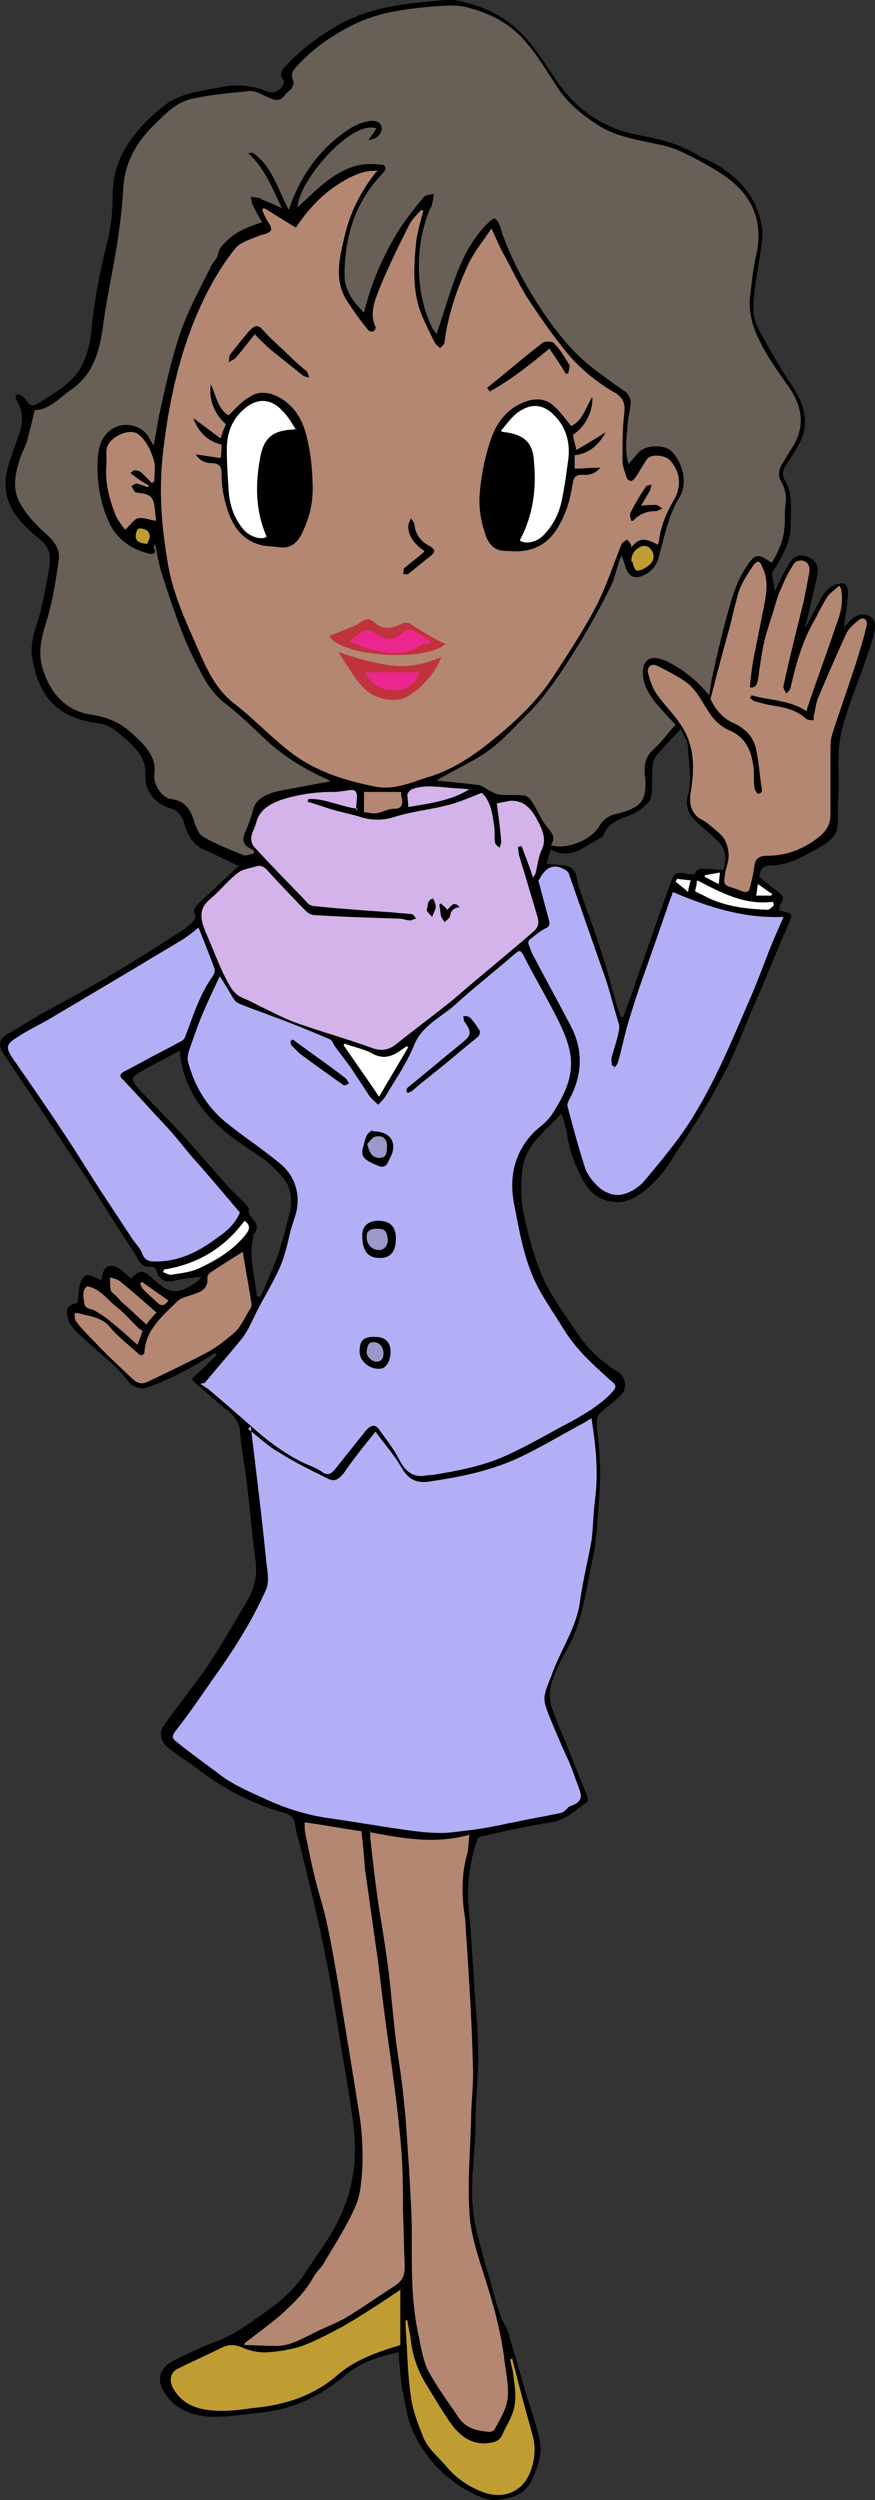
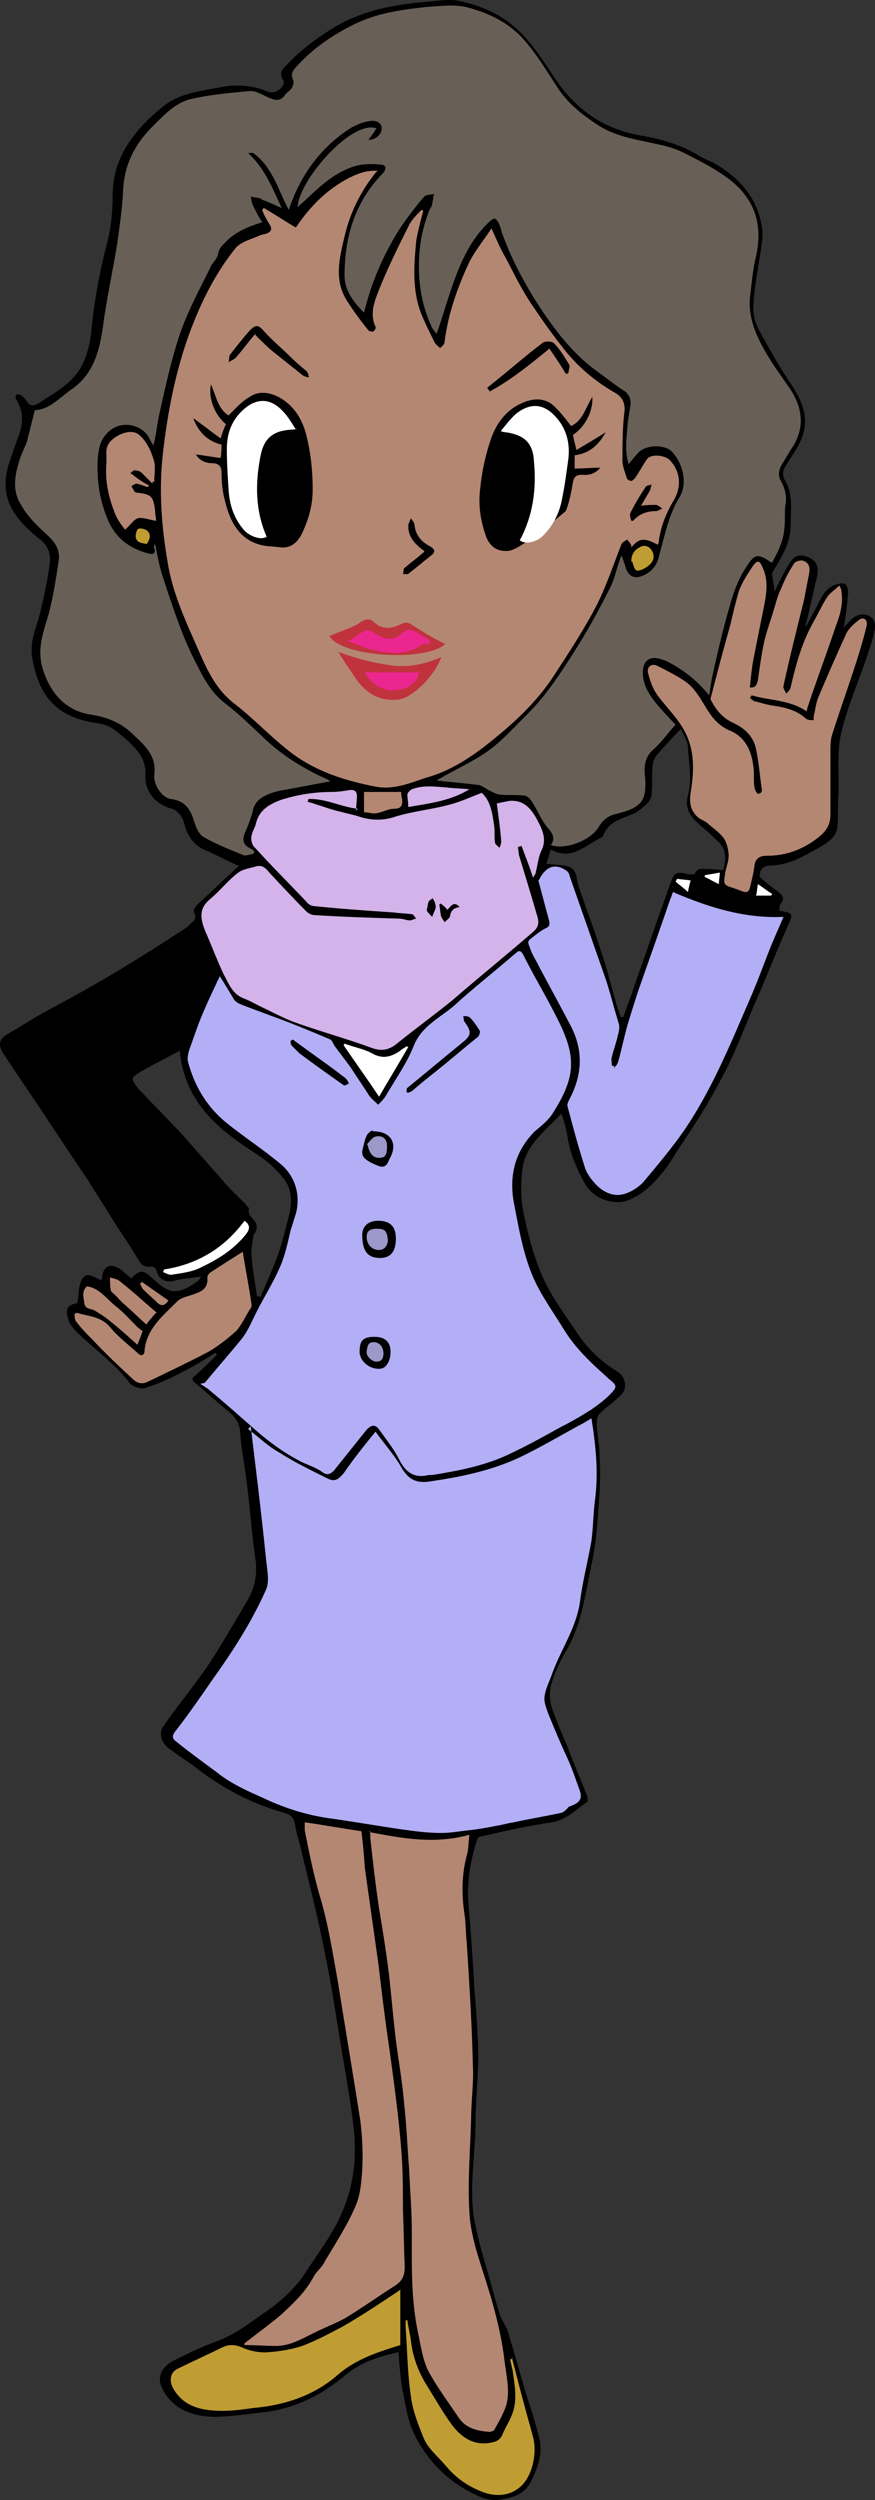
<svg xmlns="http://www.w3.org/2000/svg" xmlns:ns1="http://www.inkscape.org/namespaces/inkscape" xmlns:ns2="http://sodipodi.sourceforge.net/DTD/sodipodi-0.dtd" version="1.1" x="0" y="0" width="427.107" height="1219.02" viewBox="0, 0, 427.107, 1219.02" id="svg20652" ns1:version="0.91 r13725" ns2:docname="africanbusinesswoman.svg">
  <rect x="0" y="0" width="427.107" height="1219.02" fill="#333333" stroke="none" />
  <defs id="defs20699" />
  <ns2:namedview pagecolor="#ffffff" bordercolor="#666666" borderopacity="1" objecttolerance="10" gridtolerance="10" guidetolerance="10" ns1:pageopacity="0" ns1:pageshadow="2" ns1:window-width="1916" ns1:window-height="1035" id="namedview20697" showgrid="false" ns1:zoom="0.575" ns1:cx="95.87751" ns1:cy="715.7554" ns1:window-x="4" ns1:window-y="1" ns1:window-maximized="1" ns1:current-layer="g21273" />
  <g id="Fill" />
  <g id="g21273">
    <g id="g21317">
      <g id="Black_Base">
        <path d="M218.895,0.004 C215.647,0.048 212.337,0.513 209.219,0.797 C193.235,2.093 178.111,4.694 163.855,12.902 C155.215,18.086 147.014,24.133 140.102,31.477 C137.942,33.637 135.775,35.79 138.367,39.246 C138.799,39.678 138.367,40.548 138.367,40.98 C137.071,44.004 133.62,46.165 130.164,44.437 C122.388,41.413 115.04,40.975 106.832,42.703 C97.76,44.431 88.686,45.302 80.91,50.918 C75.294,55.238 70.113,59.986 65.793,65.602 C58.881,74.242 54.988,83.75 54.988,95.414 C54.988,103.622 54.125,111.826 51.965,119.602 C48.509,133.426 45.913,147.251 44.617,161.074 C44.185,166.258 42.898,171.873 40.738,176.625 C36.418,186.561 26.913,191.318 18.273,196.934 C16.113,198.23 14.378,197.793 13.082,195.633 C12.218,194.337 11.355,193.473 10.059,192.609 C9.627,192.177 8.334,192.177 7.902,192.609 C7.47,193.041 7.47,194.334 7.902,194.766 C11.79,200.814 11.362,206.86 8.77,213.34 C7.474,216.796 6.175,220.69 4.879,224.578 C1.423,234.082 1.854,243.159 7.902,251.367 C10.926,255.687 15.242,259.571 19.562,263.027 C23.45,266.051 24.752,269.94 24.32,274.254 C23.456,282.03 21.724,289.376 19.996,297.152 C18.268,304.928 14.388,312.265 15.684,320.473 C18.708,338.617 26.912,349.417 46.352,352.441 C50.672,352.873 54.122,354.176 57.578,357.199 C59.738,358.927 61.897,360.651 63.625,362.379 C67.945,366.699 71.405,371.018 70.973,377.93 C70.541,385.706 75.726,392.188 83.934,394.348 C85.662,394.78 87.394,396.509 88.258,397.805 C89.554,399.533 89.994,401.69 90.426,403.418 C92.154,408.17 94.744,412.063 99.496,414.223 C104.68,416.383 109.434,418.968 115.914,421.992 L116.77,421.992 C109.858,428.472 103.375,434.518 96.895,440.566 C95.167,442.294 93.876,443.598 95.172,445.758 C95.604,446.622 95.17,448.349 94.738,448.781 C93.01,450.509 91.279,452.231 89.113,453.527 C77.881,460.871 66.219,468.225 54.555,475.137 C43.755,481.617 32.529,487.663 21.297,493.711 C15.249,497.167 9.193,501.048 3.145,504.504 C-0.311,506.664 -0.74,509.263 0.988,512.719 L11.359,528.27 C21.727,543.39 31.659,558.935 42.027,574.055 L57.578,598.688 C61.034,603.872 64.492,609.054 67.516,614.238 C68.812,616.398 70.115,617.695 72.707,617.695 C74.867,617.263 76.154,618.125 76.586,620.285 C77.882,623.741 80.481,625.462 84.801,624.598 C88.689,623.302 93.011,623.305 98.195,622.441 C97.331,623.737 96.903,624.599 96.039,625.031 C86.529,631.511 83.071,631.086 74.863,623.742 L74.43,623.309 C69.678,618.989 68.379,618.989 64.059,623.309 C62.331,622.013 60.607,620.28 58.879,618.984 C54.127,615.528 50.241,617.259 49.809,622.875 C49.809,623.307 49.807,623.744 49.375,624.176 C45.919,622.88 42.031,619.424 39.871,624.176 C38.143,627.2 38.579,631.514 37.715,635.402 C32.963,636.266 31.663,638.001 33.391,643.617 C33.823,645.345 35.116,646.634 35.98,647.93 C44.62,657.002 55.427,663.911 63.203,674.273 C64.499,676.001 68.811,677.307 70.539,676.875 C77.451,674.715 83.94,671.683 90.426,668.227 C95.61,665.641 100.357,662.614 105.109,659.59 C105.541,660.022 105.545,660.457 105.977,660.457 C102.521,663.913 99.061,667.371 95.605,670.395 C94.309,671.69 93.01,672.112 94.738,673.84 C99.922,678.16 104.671,682.481 109.855,686.801 C113.743,689.825 116.771,692.855 117.203,698.039 C117.635,705.815 119.363,713.595 120.227,721.371 C121.955,733.899 122.823,746.859 124.551,759.387 C125.847,767.163 124.548,774.071 120.66,780.551 C114.18,791.351 108.131,802.152 101.219,812.52 C94.307,822.456 86.521,831.962 79.609,841.898 C78.313,843.626 78.323,846.651 79.187,848.379 C80.051,850.539 81.774,852.263 83.934,853.559 C87.822,856.583 92.151,859.171 96.039,862.195 C108.999,872.131 122.815,879.473 138.367,883.793 C141.391,884.657 143.56,885.962 143.992,889.418 C144.424,892.874 145.718,896.755 146.582,900.211 C150.902,918.355 155.653,936.502 159.109,955.078 C162.565,971.494 164.722,988.339 167.746,1005.188 C169.474,1015.555 171.208,1025.921 172.504,1036.289 C173.368,1042.769 173.369,1049.25 172.938,1055.73 C172.073,1062.636 170.772,1069.546 168.18,1075.594 C163.86,1087.69 156.084,1097.196 149.172,1107.996 C144.42,1115.34 137.942,1121.386 130.598,1126.57 C122.39,1132.186 115.047,1138.243 105.543,1141.699 C98.199,1144.291 91.285,1147.747 84.367,1151.203 C79.615,1153.795 76.163,1158.538 79.187,1164.586 C84.371,1174.954 93.873,1177.982 103.809,1178.414 C112.017,1178.414 119.8,1177.122 128.008,1176.258 C143.56,1174.53 156.951,1168.052 169.047,1157.684 C176.391,1151.636 185.031,1149.039 194.535,1146.879 C194.967,1152.927 195.394,1158.548 196.258,1164.164 C197.986,1172.372 198.85,1180.574 202.738,1187.918 C209.65,1201.31 220.447,1211.682 235.141,1217.73 C237.301,1218.594 239.895,1219.02 242.055,1219.02 C249.399,1218.156 256.317,1216.868 259.773,1208.66 C262.797,1202.18 264.958,1196.129 263.23,1188.785 C261.502,1181.873 259.344,1174.957 257.184,1168.477 L248.102,1137.375 C247.238,1134.351 245.087,1131.764 244.223,1129.172 C242.063,1122.692 240.326,1116.21 238.598,1109.73 C236.006,1101.09 233.423,1092.015 231.695,1083.375 C228.671,1066.959 232.117,1050.549 232.117,1034.566 C232.117,1024.197 233.418,1013.399 233.418,1003.031 C233.418,992.663 232.559,982.296 231.695,971.496 C230.831,957.24 229.968,942.979 228.672,928.723 C227.808,917.923 229.528,907.122 232.984,896.754 C232.984,896.322 233.855,895.465 234.719,895.465 C245.951,892.873 257.613,890.279 269.277,888.551 C276.621,887.255 280.935,882.501 286.551,878.613 C286.983,878.181 286.983,876.454 286.551,875.59 C283.527,867.814 280.071,860.032 277.047,851.824 C274.455,845.776 271.871,839.732 269.711,833.684 C268.415,830.228 267.98,825.911 268.844,822.023 C270.572,815.975 273.167,810.356 276.191,805.172 C283.967,792.212 285.695,777.088 288.719,762.832 C291.311,751.6 291.734,739.939 292.598,728.707 C293.03,722.227 293.03,715.746 292.598,709.266 C292.598,704.082 291.309,698.899 291.309,693.715 C291.309,691.987 291.735,689.833 293.031,688.969 C296.055,685.945 299.945,683.344 302.969,680.32 C306.425,677.296 305.566,671.252 301.246,668.66 C293.47,663.914 286.989,657.862 281.805,650.086 C275.757,641.014 269.273,632.379 264.953,622.875 C260.633,612.939 257.609,601.706 255.449,590.906 C254.153,583.994 254.152,576.656 255.016,570.176 C256.312,558.08 266.679,551.161 274.023,542.953 C275.319,546.841 276.615,550.737 277.047,554.625 C278.343,562.401 281.374,569.744 285.262,576.656 C289.15,583.568 295.622,586.16 302.102,586.16 C306.854,586.16 312.909,582.269 316.797,578.812 C321.981,574.061 326.302,568.443 329.758,562.395 C337.534,550.731 345.309,539.063 351.789,526.535 C358.275,514.871 363.022,501.916 368.207,489.82 C373.823,477.292 378.575,464.766 384.191,452.238 C387.215,445.326 387.645,445.319 380.301,444.023 C380.733,442.727 380.304,441.43 381.168,440.566 C383.328,437.542 381.605,436.248 379.445,434.52 C376.421,432.36 373.821,430.209 370.797,427.617 C370.797,424.161 372.102,421.992 376.422,421.992 C380.31,421.992 384.625,420.698 388.082,419.402 C392.833,417.242 397.59,414.647 401.91,412.055 C405.366,409.895 408.812,406.871 408.812,402.551 C409.245,397.799 408.814,393.053 409.246,388.301 C409.678,377.933 408.387,367.569 410.547,357.633 C413.571,344.673 419.188,332.144 423.508,319.184 C424.804,315.296 426.101,311.398 426.965,307.078 C427.397,304.486 426.965,301.472 423.941,300.176 C420.917,298.88 417.885,299.74 415.293,302.332 C413.997,303.628 412.7,304.927 411.836,306.223 C412.7,300.607 413.572,294.986 414.004,288.938 C414.004,287.641 413.566,285.489 412.27,284.625 C411.406,284.193 409.253,284.613 407.957,285.047 C404.069,286.343 401.904,289.372 400.176,292.828 C398.016,297.148 395.854,301.037 393.262,305.789 C393.262,304.493 393.263,304.063 393.695,303.199 C395.423,295.855 397.147,288.51 398.875,280.734 C399.739,275.982 398.452,273.392 394.562,271.664 C390.242,269.936 387.651,270.807 385.059,275.121 C382.466,279.441 380.305,283.752 378.145,288.504 C377.713,284.616 376.844,281.162 376.844,279.434 C378.14,277.274 378.581,276.417 379.445,275.121 C382.901,269.079 385.926,263.457 385.926,256.113 C385.926,248.769 387.212,240.996 383.324,234.516 C381.596,231.492 382.03,229.326 383.758,226.734 C386.35,222.414 389.377,218.527 391.105,214.207 C395.425,204.271 391.542,195.204 385.926,186.996 C380.31,178.788 375.549,170.148 370.797,161.508 C368.637,157.62 367.341,152.867 367.773,148.547 C368.205,139.907 369.934,131.267 371.23,123.059 C371.662,119.603 372.53,115.71 372.098,112.254 C370.37,97.134 361.298,86.774 348.332,79.43 C345.74,78.134 343.143,77.267 340.551,75.539 C331.911,70.355 322.409,67.763 312.473,66.035 C295.193,63.011 281.803,53.936 271.867,39.68 C266.251,31.472 261.504,23.27 254.16,15.926 C245.52,7.286 235.584,2.967 223.914,0.375 C222.726,0.159 221.51,0.045 220.281,0.012 C219.821,-0.001 219.358,-0.002 218.895,0.004 z M332.348,355.465 C333.644,358.489 335.805,361.511 335.805,364.535 C336.237,372.311 337.965,380.091 335.805,387.867 C333.645,395.643 338.824,399.965 344.008,404.285 C346.168,406.013 348.328,408.172 350.488,410.332 C354.814,414.22 354.374,418.976 353.078,424.16 C350.486,424.16 347.901,423.727 345.309,423.727 C343.149,423.727 340.558,422.859 339.262,425.883 C339.262,426.315 337.958,426.316 337.094,426.316 C336.23,426.316 335.368,426.315 334.504,425.883 C330.184,425.019 328.886,425.885 327.59,429.773 L321.109,447.914 C316.789,460.442 312.48,472.534 308.16,485.062 C306.864,488.518 305.566,491.979 304.27,495.867 L302.969,495.867 C302.105,492.843 300.811,490.256 300.379,487.664 C298.651,482.048 297.349,476.428 295.621,470.812 C294.325,466.492 292.605,461.738 291.309,457.418 C288.717,449.642 285.686,441.862 283.094,434.086 C282.23,431.926 281.803,429.344 281.371,427.184 C280.507,423.728 278.348,422.424 275.324,421.992 C272.732,421.56 269.711,421.569 266.688,421.137 C267.551,418.977 267.98,416.815 268.844,414.223 C279.212,419.839 285.69,412.064 293.898,408.176 L294.332,407.742 C296.492,401.262 302.111,399.531 307.727,397.371 C311.183,396.075 313.771,393.916 316.363,391.324 C317.227,390.46 318.086,388.296 318.086,387 C318.518,382.68 318.088,378.359 318.52,374.039 C318.52,371.879 319.381,369.287 321.109,367.559 C324.565,363.671 328.028,359.785 332.348,355.465 z M87.822,512.283 C88.254,519.195 89.988,524.812 92.58,530.428 C99.492,545.116 112.02,554.188 125.412,562.828 C130.164,565.852 134.483,569.741 137.939,574.061 C142.259,578.813 142.692,585.292 141.396,591.34 C139.668,598.252 137.939,605.165 135.779,611.645 C133.187,618.557 130.165,625.469 127.141,632.381 C126.709,632.381 126.276,631.947 125.412,631.947 C124.548,625.467 123.252,619.419 122.82,612.939 C122.388,609.483 123.252,606.028 123.684,602.572 C123.684,601.708 124.98,600.844 124.98,599.98 C125.412,599.116 125.412,597.387 124.98,596.523 C123.684,593.931 120.659,592.636 121.523,589.18 C121.523,588.748 120.229,587.884 119.797,587.02 C115.909,583.132 111.589,579.244 108.133,574.924 L88.691,552.893 C82.205,545.981 75.294,539.068 68.814,532.156 L67.518,530.859 C63.63,525.675 63.63,525.677 69.246,522.221 C75.294,518.765 81.342,515.739 87.822,512.283 z" fill="#000000" id="path1220" />
      </g>
      <path d="M376.416,274.252 C368.641,268.642 367.776,271.228 363.456,277.708 C360,283.324 357.84,289.372 356.106,295.852 C352.65,307.516 350.059,319.18 347.466,330.844 C347.034,333.436 346.602,336.028 346.171,339.052 C340.554,332.14 334.074,326.956 326.73,323.068 C325.434,322.204 323.706,321.772 322.41,321.34 C317.227,319.612 313.77,322.204 313.77,327.82 C313.77,333.868 316.794,338.62 320.25,342.94 C323.274,346.396 326.298,349.852 329.754,353.308 C325.866,357.628 322.842,361.948 318.954,365.404 C315.498,368.428 314.634,371.884 314.634,375.772 C314.634,377.932 315.066,379.66 315.066,381.82 C315.066,390.028 312.906,393.052 305.13,395.644 C303.835,396.076 302.106,396.508 300.378,396.94 C296.922,397.804 294.762,399.532 292.602,402.556 C289.146,409.468 276.186,414.652 268.842,412.06 C271.003,409.036 270.138,406.876 267.546,403.852 C264.09,399.964 262.362,394.78 259.339,390.46 C258.474,389.164 257.178,387.868 255.45,387.868 C251.562,387.436 247.674,387.868 244.218,387.436 C242.49,387.436 241.194,386.572 239.466,385.708 C237.306,384.844 235.146,382.684 232.986,382.684 C226.506,381.82 220.02,381.388 213.108,380.524 C220.452,376.204 228.367,372.482 235.279,368.162 C243.487,362.978 249.535,356.066 256.447,349.154 C266.815,339.218 274.99,326.158 282.334,314.494 C287.95,305.422 293.134,295.918 297.886,286.414 C300.478,281.23 300.81,276.844 303.402,270.802 C304.266,273.394 305.13,275.548 305.562,277.276 C307.29,281.596 310.314,282.46 314.634,280.3 C318.954,278.14 321.115,274.684 321.978,269.938 C324.57,260.866 326.298,251.362 331.482,242.722 C335.802,236.242 333.642,225.874 327.594,219.826 C324.138,216.802 315.93,216.802 312.042,220.258 C310.314,221.986 308.586,224.146 306.858,226.306 C304.698,219.394 305.994,212.482 306.426,206.002 C306.858,202.978 307.29,200.386 307.722,197.794 C308.154,195.202 307.29,192.61 305.13,190.882 C300.378,187.858 296.059,184.402 291.306,180.946 C280.507,173.17 272.298,162.802 264.954,152.002 C257.178,140.338 250.266,127.81 245.514,114.85 C244.65,113.122 244.65,111.394 243.786,109.666 C243.354,108.37 242.49,107.074 241.626,106.642 C241.194,106.21 239.466,107.506 238.602,108.37 C228.666,117.874 223.908,129.97 219.588,142.93 C217.428,149.41 215.7,155.458 213.108,162.802 C211.812,161.074 210.948,160.21 210.516,158.914 C206.196,149.41 204.468,139.906 204.468,129.538 C204.468,120.034 206.196,110.962 209.652,102.322 C210.084,101.458 210.948,100.594 210.948,99.298 C211.38,98.002 211.38,96.274 211.812,94.546 C210.084,94.978 207.924,94.978 207.06,95.842 C202.308,101.458 197.988,107.074 194.1,113.122 C186.756,125.218 181.14,138.178 177.684,152.434 C172.5,147.25 168.18,141.634 168.18,134.29 C168.18,115.282 173.364,98.434 186.756,84.61 C188.916,82.45 188.484,80.29 185.892,80.29 C182.004,79.858 178.116,79.858 174.228,80.722 C164.724,83.314 157.812,89.362 150.9,95.842 C149.172,97.57 147.012,99.298 145.284,101.026 C145.716,88.066 171.636,58.258 183.732,62.578 C182.436,64.738 181.14,66.466 179.844,68.194 C183.3,68.194 186.324,65.602 186.324,62.578 C186.324,59.986 183.732,58.258 179.844,59.122 C176.82,59.554 174.228,60.85 171.636,62.146 C156.516,71.65 146.58,85.474 140.964,102.322 C135.78,92.818 133.188,81.586 123.684,74.674 C123.252,74.242 121.956,74.674 121.092,74.674 C128.868,81.586 132.756,91.09 137.508,101.458 C133.62,99.73 131.028,98.434 128.436,97.57 C128.004,97.57 127.572,97.138 127.14,96.706 C125.412,96.274 124.116,96.274 122.388,95.842 C122.82,97.57 122.82,99.298 123.684,100.594 C124.98,103.186 126.276,105.778 128.004,108.37 C121.092,110.53 114.612,113.122 109.86,118.306 C108.132,120.034 106.836,121.33 106.404,123.922 C105.972,126.514 103.38,128.242 102.516,130.834 C97.332,141.202 91.716,151.57 87.822,162.802 C83.502,175.762 80.478,189.586 77.454,203.41 C76.59,207.73 76.158,212.482 74.862,217.234 C74.43,216.37 73.566,215.074 73.134,214.21 C70.11,207.298 60.174,204.706 53.694,209.89 C48.942,213.778 48.078,218.53 47.646,224.578 C47.214,235.378 48.942,245.314 53.262,254.818 C57.15,263.026 64.062,267.778 72.702,269.938 C74.862,270.37 76.158,269.938 75.294,267.346 C74.862,266.914 75.294,266.05 75.726,265.186 C76.59,269.938 77.454,274.252 78.75,279.004 C81.774,288.508 84.798,297.58 88.254,306.652 C90.846,313.564 93.876,320.044 97.332,326.524 C100.356,332.572 104.244,338.62 109.86,342.94 C117.204,348.556 123.684,355.036 130.596,361.516 C139.236,369.292 149.172,375.34 159.972,380.092 C160.404,380.524 160.836,380.524 161.268,380.956 L140.532,384.844 C137.94,385.276 135.348,385.708 132.756,386.572 C128.004,388.3 124.116,390.46 123.252,396.076 C122.388,399.1 121.092,402.556 119.796,405.58 C118.068,409.036 118.5,411.628 121.524,413.356 C122.388,413.788 123.252,414.22 124.116,415.084 C124.116,415.516 123.684,415.948 123.684,416.38 C121.956,416.38 119.796,417.676 118.5,416.812 C112.02,414.22 105.54,411.628 99.492,408.172 C96.9,406.876 95.604,402.988 94.74,400.396 C93.012,394.78 90.42,390.46 83.502,389.596 C79.182,389.164 74.862,382.684 75.294,377.932 C76.59,368.86 70.974,363.676 65.358,358.492 C59.742,352.876 53.262,349.852 45.054,348.556 C32.526,346.828 24.75,338.62 20.862,326.092 C17.838,316.156 21.294,307.948 23.886,298.876 C26.046,290.668 27.342,282.028 28.638,273.394 C29.502,267.778 26.478,263.89 22.59,260.434 C17.838,256.114 13.086,251.362 10.062,245.746 C6.174,239.698 7.038,232.354 9.198,225.442 C10.062,221.986 11.79,218.962 13.086,215.506 C14.382,210.322 15.678,205.57 16.974,199.954 C23.886,199.954 29.07,193.906 34.686,190.018 C45.486,182.674 48.51,171.442 50.238,159.346 C51.966,145.954 54.99,132.562 57.15,119.17 C58.446,110.098 59.742,101.026 60.174,91.522 C61.038,78.994 66.654,69.058 75.726,60.418 C80.91,55.234 86.094,50.05 93.012,48.322 C102.516,46.162 112.02,45.298 121.524,44.434 C124.98,44.002 128.436,46.594 131.892,47.89 C134.916,49.186 137.076,49.186 139.236,46.162 C140.1,44.866 141.396,44.434 142.26,43.138 C143.124,41.842 143.556,40.114 143.124,39.25 C141.828,36.226 142.692,34.498 144.852,32.338 C152.628,23.698 162.132,17.218 172.5,12.034 C183.732,6.418 195.828,4.69 208.356,3.394 C214.836,2.962 221.316,2.098 227.37,3.394 C237.306,5.986 246.378,9.874 254.154,17.65 C261.066,24.994 266.25,33.634 271.866,42.274 C277.05,50.482 284.826,56.53 293.034,61.714 C301.674,66.898 311.61,68.194 321.115,70.354 C325.434,71.218 329.754,72.514 333.21,74.242 C340.986,78.13 348.762,82.018 355.674,87.202 C368.208,96.706 372.528,109.234 369.072,124.786 C367.344,131.698 366.912,138.61 366.048,145.09 C365.184,155.026 369.072,163.666 373.824,171.874 C377.28,177.922 381.168,183.106 385.056,188.722 C391.968,198.658 393.264,209.026 385.921,219.394 L382.033,225.874 C380.304,228.466 379.44,231.49 381.168,234.514 C383.328,238.402 384.192,242.29 383.328,246.61 C382.896,250.066 383.328,253.954 382.896,257.41 C382.464,263.458 379.872,269.074 376.848,274.252 z" id="path1224" fill="#FBB24B" style="fill:#686056;fill-opacity:1" />
      <path d="M183.732,83.746 C175.956,93.25 170.772,104.05 168.18,115.282 C165.588,126.082 162.996,136.882 169.476,146.818 C172.5,151.57 175.956,156.322 179.844,161.074 C180.276,161.506 181.572,161.938 182.436,161.506 C182.868,161.074 183.732,159.778 183.3,159.346 C180.276,152.866 182.868,146.818 185.028,141.202 C189.348,130.402 194.532,120.034 199.716,109.666 C201.012,107.074 203.604,104.482 205.764,102.322 C206.196,102.322 206.196,102.754 206.628,102.754 C205.332,107.506 204.036,112.258 203.172,117.442 C201.876,130.834 201.012,143.794 207.06,156.322 C208.788,160.21 210.516,163.666 212.244,167.122 C212.676,167.986 213.972,168.85 214.836,169.714 C215.7,168.85 216.996,167.986 216.996,166.69 C218.724,153.298 223.05,140.77 228.666,128.674 C231.258,123.058 235.578,117.874 239.898,111.394 C242.49,117.01 244.218,121.33 246.81,125.65 C251.13,133.858 255.018,142.066 260.202,149.41 C265.386,157.186 271.002,164.962 276.618,171.874 C283.098,179.65 290.442,185.698 299.082,190.882 C303.402,193.042 305.562,196.066 304.698,201.682 C303.834,209.026 303.834,216.802 303.834,224.578 C303.834,227.602 305.13,230.194 305.994,233.218 C305.994,233.65 307.29,234.514 308.154,234.514 C308.586,234.514 309.45,233.65 309.882,233.218 C312.042,230.194 313.77,226.738 315.93,223.714 C318.09,221.122 325.002,221.986 327.162,224.578 C331.914,229.762 332.778,236.674 329.322,243.154 C325.434,249.634 322.41,256.546 321.546,264.322 C321.546,264.754 321.114,265.186 321.114,265.618 C314.634,262.162 312.042,262.162 308.154,266.914 C308.154,266.05 308.154,265.618 307.722,265.186 C307.29,264.322 306.426,263.458 305.994,263.026 C305.13,263.89 303.834,264.322 303.402,265.186 C299.514,275.116 296.058,285.484 291.306,294.988 C285.258,306.652 277.914,317.884 270.57,329.116 C262.794,341.212 252.426,351.148 241.194,360.22 C231.258,368.428 220.452,375.772 207.924,379.228 C200.148,381.82 191.94,385.276 183.3,383.548 C169.908,380.956 156.948,377.068 145.284,369.292 C134.052,361.516 124.98,351.148 114.18,342.94 C104.244,335.164 99.924,323.932 95.172,313.132 C89.55,300.604 83.934,287.644 81.774,273.82 C78.75,256.114 77.454,238.402 79.614,220.258 C81.774,201.682 85.23,183.538 91.284,165.826 C96.9,149.842 104.244,134.29 115.044,120.898 C117.636,117.874 122.82,116.578 126.708,114.85 C127.572,114.418 128.436,114.418 129.732,113.986 C132.324,113.122 133.188,111.826 131.46,109.234 C130.164,107.074 128.868,104.914 128.004,102.322 C128.436,101.89 128.436,101.458 128.868,101.458 C134.052,104.482 139.236,107.938 144.42,110.962 C151.332,100.594 159.54,92.386 170.34,86.77 C174.66,84.61 178.98,82.882 184.596,83.314 z M267.978,169.714 L267.978,169.714 C271.002,174.034 273.594,177.922 276.186,182.242 C276.618,182.242 277.05,182.242 277.482,181.81 C277.482,180.514 278.346,178.786 277.914,177.922 C275.754,174.466 273.594,170.578 270.57,167.554 C269.706,166.258 265.818,166.258 264.954,167.122 C258.042,172.306 251.562,177.922 244.65,183.538 C242.49,185.266 239.898,187.426 237.738,189.154 C238.17,189.586 238.602,190.018 239.034,190.882 C249.402,185.266 258.474,177.922 267.978,170.146 z M124.548,163.234 L124.548,163.234 C128.436,167.122 131.46,170.146 134.916,172.738 L147.876,183.106 C148.74,183.538 149.604,183.97 150.9,183.97 C150.468,183.106 150.468,181.81 149.604,180.946 C147.012,178.786 144.42,176.626 142.26,174.466 C137.94,170.146 133.188,166.258 128.868,161.506 C126.276,158.482 124.98,158.05 121.956,161.074 C118.5,164.962 115.476,168.85 112.452,172.738 C111.588,173.602 112.02,175.33 111.588,176.626 C112.884,175.762 114.18,175.33 115.044,174.466 C118.5,170.578 121.524,166.258 124.98,162.37 z M207.06,269.074 L207.06,269.074 C203.604,272.098 200.58,274.252 197.556,276.844 C196.692,277.276 197.124,279.004 196.692,279.868 C197.988,279.868 199.284,280.3 199.716,279.436 C203.172,276.844 206.628,273.82 210.516,270.802 C212.676,269.074 212.244,267.778 210.084,266.482 C205.764,264.322 202.74,260.866 202.308,255.682 C202.308,254.818 201.012,253.522 200.58,252.658 C200.148,253.954 199.284,255.25 199.284,256.546 C199.284,261.73 202.308,265.186 207.06,268.642 z M308.154,253.954 L308.154,253.954 L309.018,253.954 C312.042,250.498 315.93,249.202 320.25,249.202 C321.114,249.202 322.41,248.338 323.274,247.906 C322.41,247.474 321.114,246.178 320.25,246.178 C318.09,246.178 315.93,246.178 312.906,246.61 C314.634,243.586 315.93,241.426 317.226,239.266 C317.658,238.402 317.658,237.106 318.09,236.242 C316.794,236.674 315.498,236.674 315.066,237.538 C312.474,241.426 309.882,245.746 307.722,250.066 C307.29,250.93 307.722,252.658 308.154,253.954 z" fill="#FDDDCF" id="path1226" style="fill:#b48773;fill-opacity:1" />
      <path d="M99.924,674.278 C106.404,666.502 112.452,659.596 118.068,652.684 C121.092,648.796 122.82,644.476 124.98,640.156 C128.868,632.38 133.62,625.036 137.076,616.828 C139.236,611.644 140.532,605.596 141.828,599.98 C142.692,597.388 143.556,594.364 144.42,591.772 C146.58,583.996 144.852,574.492 137.508,568.012 C128.868,560.668 119.364,554.62 110.292,547.276 C100.788,539.5 94.74,529.132 91.716,517.468 C91.284,515.308 92.148,512.284 93.012,510.124 C95.172,504.076 97.332,497.596 99.924,491.98 C102.084,486.796 104.676,481.612 107.268,475.996 C109.86,479.884 112.02,483.772 114.18,487.228 C114.612,488.092 115.908,488.956 116.772,489.388 C121.956,491.548 127.14,493.276 132.756,495.436 C142.26,498.892 151.764,502.78 160.836,506.668 C162.132,507.1 162.564,508.828 163.428,510.124 C166.02,513.58 168.612,517.036 171.204,520.492 C174.228,525.244 177.252,529.564 180.276,534.316 C181.572,536.044 183.3,537.34 184.596,538.636 C185.892,537.34 187.188,536.044 188.052,534.748 C192.804,526.54 198.42,518.764 201.876,510.124 C205.764,500.188 214.836,496.3 221.748,490.252 C231.258,481.612 241.194,473.836 250.698,465.628 C252.426,464.332 253.722,462.172 255.45,465.628 C260.634,475.996 266.682,485.932 271.866,496.3 C281.37,514.876 281.37,524.812 269.706,542.956 C267.546,546.412 264.09,549.004 261.066,551.596 C251.562,561.1 248.538,572.764 250.698,585.724 C253.29,599.116 255.45,612.508 261.066,624.604 C264.954,632.812 270.57,640.588 275.322,648.364 C280.938,657.436 288.283,664.342 296.059,671.254 C296.49,671.686 296.922,672.118 296.922,672.118 C301.242,675.574 301.674,676.006 297.354,680.326 C294.762,682.918 291.738,685.078 288.714,687.238 C283.962,690.262 278.779,693.286 273.594,695.878 C265.818,700.198 258.042,704.518 249.834,708.406 C237.738,714.454 224.346,717.046 210.948,719.206 C210.516,719.206 209.652,719.206 209.22,719.206 C202.308,720.934 197.988,717.91 194.964,711.862 C192.372,706.678 188.916,702.358 185.46,697.606 C183.3,694.15 181.14,694.582 178.548,697.606 C173.364,704.086 168.18,710.566 162.996,717.046 C161.268,718.774 159.54,719.638 156.948,717.478 C154.356,715.75 150.9,714.454 147.876,713.158 C139.236,708.838 131.46,703.222 124.116,696.742 C116.772,690.262 109.428,683.782 101.652,677.302 C100.356,676.438 99.06,675.574 97.764,674.71 z M198.852,533.02 L198.852,533.02 C199.716,532.588 201.012,532.156 201.444,531.724 C205.332,528.268 209.22,525.244 213.54,521.788 C220.02,516.604 226.506,510.988 232.986,505.804 C233.85,505.372 234.282,503.644 234.282,502.78 C232.986,500.62 231.258,498.028 229.53,496.3 C228.666,495.436 227.37,495.436 226.074,495.436 C226.506,496.3 226.074,497.596 226.938,498.46 C230.394,503.212 229.962,504.94 225.642,508.396 C216.564,515.74 207.924,523.084 198.852,530.428 C198.42,530.86 198.42,531.724 198.42,532.156 C198.42,532.588 198.852,532.588 199.284,533.02 z M193.236,603.868 L193.236,603.868 C193.236,598.252 190.644,595.228 184.596,595.228 C179.844,595.228 176.82,597.82 176.82,602.14 C176.82,609.916 179.412,613.372 185.46,613.372 C190.644,613.372 193.236,610.348 193.236,603.868 z M182.868,651.82 L182.868,651.82 C177.252,651.82 175.524,653.548 175.524,659.164 C175.524,663.484 180.276,667.804 185.46,667.366 C188.484,667.366 190.644,663.484 190.644,659.164 C190.644,654.412 188.052,651.82 182.868,651.82 z M181.572,551.164 L181.572,551.164 C181.14,551.596 179.412,552.46 178.98,553.756 C178.116,555.484 177.684,557.644 177.252,559.372 C175.956,563.692 177.252,565.42 184.596,568.444 C188.916,570.172 189.348,566.284 190.644,564.124 C194.1,557.212 190.644,551.596 182.004,551.596 z M143.124,506.668 L143.124,506.668 C142.692,507.1 141.828,507.532 141.828,507.532 C141.828,508.396 141.828,508.828 142.26,509.692 C143.556,510.988 144.852,512.284 146.148,513.58 C153.06,518.764 160.404,523.948 167.748,529.132 C168.18,529.564 169.476,528.7 170.34,528.268 C169.908,527.404 169.476,526.54 168.612,525.676 C160.836,519.628 152.628,514.012 144.42,507.964 C143.988,507.532 143.124,507.1 142.692,506.668 z" fill="#F6AFCE" id="path1228" style="fill:#b2aff6;fill-opacity:1" />
      <path d="M121.092,696.742 C126.708,701.062 131.028,705.382 136.644,708.406 C143.988,713.158 152.196,717.046 159.972,720.934 C163.428,722.662 165.156,721.366 167.748,718.342 C172.5,711.43 177.684,704.95 183.3,698.038 C187.62,704.086 192.372,709.27 195.828,715.318 C199.284,721.366 203.172,723.526 210.516,722.23 C225.21,720.07 239.898,717.046 253.722,710.566 C263.658,705.814 273.162,700.198 282.666,695.014 C284.394,694.15 286.554,692.854 288.714,691.558 C290.874,705.382 292.17,717.91 290.442,731.302 C289.578,737.782 289.578,744.694 288.714,751.174 C286.986,761.11 284.394,771.046 283.098,780.982 C281.37,793.51 274.026,803.878 269.706,815.542 C268.41,819.43 266.25,823.318 265.818,827.206 C265.386,829.798 266.682,832.822 267.546,835.414 C270.57,842.758 273.594,850.102 277.05,857.446 C279.21,862.198 280.938,867.382 282.666,872.134 C284.394,876.454 283.53,878.614 279.21,880.342 C278.346,880.774 277.482,880.774 277.05,881.638 C276.186,882.502 275.322,883.366 274.458,883.798 C266.682,885.526 258.474,886.822 250.698,888.55 C247.674,888.982 245.082,889.846 242.058,890.278 C237.738,891.142 232.986,892.006 228.666,892.438 C224.346,892.87 220.02,893.734 215.268,893.734 C208.788,893.734 202.308,892.87 196.26,892.006 C184.164,890.278 172.068,888.118 159.54,886.39 C148.308,884.662 137.94,881.206 128.004,876.454 C120.228,872.998 112.452,869.542 105.54,863.926 C99.06,859.174 92.58,854.422 86.094,849.238 C84.366,847.942 83.502,846.646 85.662,844.054 C91.716,836.278 97.764,827.638 103.38,819.43 C113.316,805.606 122.82,790.918 129.732,775.366 C131.892,771.046 130.164,764.566 129.732,758.95 C127.572,737.782 124.98,717.046 122.388,695.446 z" fill="#F6AFCE" id="path1230" style="fill:#b2aff6;fill-opacity:1" />
      <path d="M174.66,394.348 C166.452,393.484 158.676,389.164 150.468,389.596 C150.468,390.028 150.468,390.46 150.036,390.892 C154.788,392.188 159.108,393.916 163.86,395.212 C167.316,396.076 170.772,396.94 174.228,397.804 C180.276,399.964 186.324,400.396 192.804,398.236 C201.012,395.644 210.084,394.78 218.292,392.62 C223.914,391.324 229.53,388.732 235.146,386.572 C239.466,390.46 240.33,396.508 241.194,402.556 C241.626,405.148 241.194,408.172 241.626,410.764 C241.626,411.628 242.922,412.492 243.786,413.356 C244.218,412.492 244.65,411.196 244.65,410.332 C244.218,404.284 243.354,398.236 242.49,391.756 C244.218,391.324 246.81,390.892 248.97,390.46 C256.746,390.028 260.202,395.644 263.227,401.692 C265.386,406.012 266.682,410.332 264.09,415.084 C262.794,418.108 262.362,421.996 261.499,425.452 C261.499,426.316 260.634,426.748 260.202,428.044 C258.474,422.428 256.314,417.244 254.586,412.492 C254.154,412.492 253.29,412.924 252.858,412.924 C252.858,414.22 253.29,415.516 253.29,416.812 C256.314,426.748 259.339,436.684 262.362,447.052 C263.227,450.076 262.794,452.236 260.202,454.396 C247.242,465.628 233.85,476.428 220.884,487.66 C211.812,495.004 202.308,501.916 193.236,509.26 C189.78,511.852 186.324,512.716 181.572,510.988 C168.612,506.236 155.652,502.78 142.692,498.028 C138.372,496.3 134.052,494.14 129.732,491.98 C125.844,490.252 122.388,488.092 118.932,486.796 C113.316,484.636 111.588,479.452 108.996,474.7 C105.972,468.22 103.38,461.308 100.356,454.396 C99.924,453.532 99.924,453.1 99.492,452.236 C97.764,447.052 97.332,442.732 102.516,438.412 C107.268,434.524 111.156,429.34 116.34,425.452 C118.5,423.724 122.388,423.292 124.98,422.428 C128.004,421.564 129.732,423.292 131.46,425.452 C137.508,431.932 143.556,438.412 149.604,444.46 C150.468,445.324 152.196,446.188 153.492,446.188 C167.316,447.052 181.14,447.484 194.964,447.916 C196.692,447.916 198.42,448.78 200.148,448.78 C201.012,448.78 202.308,447.916 203.172,447.916 C202.308,447.052 201.876,445.756 201.012,445.756 C197.988,445.324 194.964,445.324 191.94,444.892 C179.412,444.028 166.452,443.164 153.924,441.868 C152.196,441.868 150.468,441.004 149.604,439.708 C140.964,430.636 131.892,421.564 123.684,412.492 C122.82,411.196 122.388,409.036 122.82,407.308 C123.252,405.148 124.548,403.42 124.98,401.26 C126.708,394.78 131.46,392.188 137.076,390.028 C145.284,387.436 153.492,386.14 162.132,386.14 C164.724,386.14 167.748,385.708 170.34,385.276 C172.932,384.844 174.228,385.708 174.228,388.3 C174.228,390.46 173.796,393.052 173.796,395.212 z M224.346,442.3 L224.346,442.3 C221.316,438.844 220.02,442.3 218.292,443.596 C217.428,442.3 216.132,441.436 215.268,440.572 C214.836,440.572 214.836,441.004 214.404,441.004 C214.836,442.732 214.836,444.892 215.268,446.62 C215.7,447.916 216.564,448.78 216.996,449.644 C217.86,448.78 219.156,447.916 219.588,447.052 C220.02,444.46 220.884,442.732 224.346,442.3 z M208.356,444.028 L208.356,444.028 C208.788,444.892 210.084,446.188 210.948,447.052 C211.38,445.756 212.244,444.028 212.676,442.732 C212.676,441.868 212.676,441.004 212.244,440.14 C212.244,439.276 211.38,438.844 211.38,437.98 C210.516,438.412 209.652,438.844 209.22,439.708 C208.788,440.572 208.788,441.868 208.356,443.596 z" fill="#C8C5E2" id="path1232" style="fill:#d3b3e9;fill-opacity:1" />
      <path d="M180.276,893.302 C196.26,896.326 212.244,899.35 229.098,894.598 C228.666,898.486 228.666,901.078 228.234,903.238 C225.21,913.606 225.21,923.974 226.938,934.774 C227.37,938.662 227.37,942.982 227.802,946.87 C229.098,967.174 230.394,987.478 230.826,1007.35 C231.258,1015.99 229.962,1024.63 229.962,1033.27 C229.53,1048.39 228.234,1063.504 229.098,1078.192 C229.53,1088.128 232.554,1097.632 235.578,1107.136 C240.33,1121.824 244.65,1136.512 246.378,1152.064 C247.242,1158.112 248.538,1164.592 247.674,1170.208 C246.81,1175.392 243.786,1180.144 241.194,1184.896 C240.762,1185.328 239.466,1185.76 239.034,1185.76 C232.986,1185.328 227.37,1184.032 223.914,1178.848 C218.724,1171.072 213.108,1163.728 208.788,1155.52 C206.196,1149.904 205.332,1143.424 204.036,1137.376 C200.58,1120.96 201.012,1104.544 201.012,1088.128 C201.012,1078.192 200.148,1067.824 199.716,1057.894 C198.852,1046.662 198.42,1035.43 197.124,1024.198 C196.26,1014.262 194.532,1004.758 193.236,994.822 C191.94,984.022 191.076,973.222 189.78,961.99 C188.484,951.622 186.756,940.822 185.028,930.454 C183.3,919.222 182.004,907.558 180.708,895.894 C180.708,895.03 180.708,894.166 180.708,892.438 z" fill="#FDDDCF" id="path1234" style="fill:#b48773;fill-opacity:1" />
      <path d="M299.514,520.924 C300.378,520.06 301.242,519.196 301.674,517.9 C303.402,511.852 304.698,505.372 306.426,499.324 C308.154,493.708 309.882,488.092 311.61,482.908 C316.794,468.22 321.978,453.532 327.162,438.412 C327.594,437.548 328.026,436.252 328.458,434.956 C345.738,442.3 363.024,447.916 382.464,447.052 C379.872,453.1 377.28,458.716 375.12,464.332 C372.096,472.108 369.072,480.316 365.616,488.092 C356.106,510.124 347.034,532.156 333.642,551.596 C327.594,560.236 320.682,568.444 313.77,576.652 C311.178,579.244 307.722,581.404 304.266,582.268 C299.514,583.564 294.762,581.404 291.306,577.948 C288.714,575.356 286.122,571.9 285.258,568.444 C282.234,558.94 279.642,549.436 277.05,539.5 C276.618,538.636 277.482,536.908 277.914,536.044 C284.394,523.948 284.826,511.852 278.346,499.756 C272.73,488.956 266.682,478.156 261.066,467.356 C259.77,465.196 258.906,463.036 258.042,460.444 C257.61,459.58 258.042,458.284 258.906,457.852 C261.066,456.124 263.658,453.964 266.25,452.668 C268.41,451.804 268.41,450.508 267.978,448.78 C266.25,442.3 264.522,435.82 262.794,429.34 C263.226,428.908 263.658,428.044 264.09,427.18 C267.546,421.996 271.434,421.132 276.618,424.588 C277.05,425.02 277.914,425.884 277.914,426.748 C283.962,444.028 290.01,461.308 296.058,478.588 C298.218,485.5 299.946,492.412 302.106,499.324 C302.538,501.052 302.106,502.78 301.674,504.508 C300.81,508.396 299.514,511.852 298.65,515.308 C298.218,516.604 298.65,517.9 298.65,519.628 C299.082,519.628 299.514,519.628 299.946,520.06 z" fill="#F6AFCE" id="path1236" style="fill:#b2aff6;fill-opacity:1" />
-       <path d="M117.204,590.908 C115.044,596.524 110.724,600.412 105.54,603.868 C96.9,610.348 87.39,615.1 76.158,615.1 C72.702,615.1 70.542,614.668 69.246,610.78 C67.95,607.756 65.358,605.596 63.63,602.572 C58.446,594.796 53.694,587.452 48.51,579.676 C41.598,568.876 34.686,557.644 27.342,546.844 C20.43,536.476 13.518,526.54 6.606,516.604 C2.718,510.988 2.718,509.26 8.334,505.804 C13.518,502.348 19.134,499.756 24.318,496.732 C38.142,488.524 51.966,480.316 65.79,472.108 C73.566,467.356 81.774,462.604 89.55,457.852 C92.148,456.124 94.308,454.396 96.9,452.236 C99.492,458.716 102.084,465.196 104.676,472.108 C105.108,472.972 104.676,474.7 103.812,475.996 C97.332,485.068 94.308,495.436 90.42,505.372 C89.988,506.668 89.118,507.532 87.822,507.964 C81.774,511.42 75.294,514.444 69.246,517.9 C66.654,519.196 63.63,520.924 61.038,522.22 C58.446,523.516 58.014,524.812 60.174,526.54 C67.518,534.316 74.43,542.092 81.774,549.868 C86.958,555.484 91.284,561.532 96.468,567.148 C103.38,574.924 109.86,582.7 117.204,591.34 z" fill="#F6AFCE" id="path1238" style="fill:#b2aff6;fill-opacity:1" />
      <path d="M410.544,287.212 C411.84,294.124 410.112,299.74 407.952,305.356 C403.633,318.316 398.88,330.844 394.56,343.804 C394.129,344.668 394.129,345.532 393.697,346.828 C385.488,341.212 375.984,341.644 366.913,339.052 C366.48,339.484 366.48,339.916 366.048,340.348 C366.913,340.78 367.776,342.076 369.073,342.076 C372.096,342.94 375.12,343.804 378.577,344.236 C383.76,345.1 388.944,346.396 393.264,350.284 C394.129,351.148 395.857,351.148 397.152,351.148 C397.152,349.852 397.152,348.556 397.585,347.692 C398.017,345.1 398.448,342.508 399.312,340.348 C403.633,329.98 408.384,319.18 413.137,308.812 C414.432,306.22 417.025,304.06 419.185,302.332 C421.344,300.604 423.504,301.9 423.073,304.924 C421.776,310.54 420.048,316.156 418.32,321.772 C414.432,333.868 410.112,345.964 406.224,358.06 C405.361,360.652 405.361,363.676 405.361,366.268 C405.361,376.636 405.361,387.004 405.361,397.372 C405.361,402.124 403.201,405.148 400.176,407.74 C392.832,413.788 384.193,417.244 374.689,417.244 C371.232,417.244 368.641,418.108 368.208,422.428 C367.776,425.884 366.913,429.34 366.048,432.796 C365.616,434.956 364.32,435.388 362.16,434.524 C360.865,434.092 360,433.66 358.698,433.228 C353.082,431.5 353.082,431.5 353.947,425.884 C354.379,422.86 355.674,420.268 355.674,417.244 C355.674,414.652 354.81,411.196 353.514,409.036 C351.786,406.444 348.762,404.284 346.171,402.124 C344.874,400.828 343.146,399.964 341.418,399.1 C337.53,396.076 336.234,392.188 337.098,386.572 C338.827,376.204 339.258,365.836 334.074,356.332 C330.618,349.852 325.003,344.668 320.682,338.62 C318.522,335.596 317.227,331.708 316.362,328.252 C315.499,325.228 318.09,323.068 321.115,324.796 C325.435,326.956 329.754,329.116 333.642,331.708 C340.555,336.028 343.146,343.804 347.898,349.852 C350.059,352.444 353.082,355.036 356.538,356.332 C364.32,359.788 366.913,366.7 367.776,374.044 C368.208,377.068 367.776,380.524 368.208,383.548 C368.208,384.844 369.504,387.004 369.936,387.004 C372.096,387.004 372.096,385.276 371.664,383.548 C370.801,377.5 370.368,371.452 369.073,365.404 C367.776,358.924 363.456,355.036 357.84,352.444 C353.082,350.284 349.626,346.396 347.466,342.076 C347.034,341.644 346.603,340.78 347.034,339.916 C350.059,328.252 353.082,316.588 356.538,304.492 C357.84,298.876 359.137,293.26 360.865,287.644 C362.592,283.324 365.185,279.436 367.776,275.548 C369.936,272.962 370.801,273.394 372.096,276.412 C375.12,282.46 374.257,288.94 372.96,295.42 C371.232,304.06 369.504,312.7 367.776,321.34 C366.913,326.092 366.48,330.412 366.048,335.164 C369.073,335.596 369.504,333.436 369.936,331.708 C370.801,325.66 371.664,319.18 372.96,313.132 C374.257,307.516 376.417,301.9 378.145,295.852 C379.008,292.828 379.872,289.804 381.168,287.212 C382.896,282.892 385.056,278.572 387.648,274.684 C388.081,273.82 390.672,272.962 391.969,273.394 C394.992,274.252 395.424,276.844 394.992,279.436 C394.129,283.756 393.264,288.508 392.4,292.828 C388.944,306.652 385.488,320.476 382.465,334.3 C382.033,335.596 383.328,336.892 383.76,338.188 C384.624,337.324 385.921,336.028 385.921,335.164 C388.512,323.932 391.536,312.7 397.585,302.332 C399.745,298.444 401.473,294.556 404.064,290.668 C405.361,288.94 407.521,287.644 409.68,285.484 z" fill="#FDDDCF" id="path1240" style="fill:#b48773;fill-opacity:1" />
      <path d="M148.74,888.55 C158.244,889.846 167.316,891.574 176.388,892.87 C177.252,899.35 177.684,904.966 178.116,911.014 C180.276,926.134 182.436,941.686 184.596,956.806 C186.324,971.062 188.052,985.75 190.212,1000.006 C192.372,1015.99 194.532,1031.542 195.828,1047.526 C196.692,1057.894 196.692,1067.824 196.692,1078.192 C197.124,1087.264 197.124,1095.904 197.556,1104.976 C197.556,1109.296 196.692,1111.888 192.804,1114.48 C184.596,1119.664 176.82,1125.28 168.18,1130.464 C162.564,1133.488 156.516,1135.648 150.9,1138.672 C145.716,1141.264 140.532,1143.856 134.916,1143.856 C129.732,1143.856 124.548,1143.424 119.364,1143.424 C119.364,1142.992 119.364,1142.992 119.364,1142.56 C125.412,1137.808 131.46,1133.488 137.076,1128.736 C143.124,1123.12 149.172,1117.504 153.06,1110.16 C154.356,1107.568 157.38,1105.408 158.676,1102.384 C163.86,1093.744 169.476,1085.104 173.364,1076.032 C175.956,1070.416 176.388,1063.936 176.82,1057.894 C177.252,1050.118 176.82,1041.91 175.956,1034.566 C172.5,1012.102 168.612,989.638 165.156,967.606 C162.564,953.35 160.404,938.662 156.084,924.406 C153.06,914.038 150.9,903.238 148.74,892.438 C148.74,891.574 148.74,891.142 148.74,890.278 z" fill="#FDDDCF" id="path1242" style="fill:#b48773;fill-opacity:1" />
      <path d="M195.396,1116.64 C195.396,1125.712 195.396,1134.784 195.396,1143.424 C184.164,1146.88 173.796,1150.336 165.156,1157.68 C153.492,1168.048 138.804,1172.8 123.684,1174.096 C117.636,1174.96 111.156,1175.824 105.108,1175.392 C96.9,1174.96 89.55,1172.8 84.798,1165.024 C82.206,1160.704 83.07,1156.384 87.39,1154.656 C94.308,1151.2 101.22,1148.176 108.132,1144.72 C111.588,1142.992 114.612,1142.992 118.5,1144.72 C122.388,1146.448 127.14,1147.312 131.46,1146.88 C136.644,1146.448 142.26,1145.584 147.444,1143.856 C154.356,1141.264 160.836,1137.808 167.316,1134.352 C176.388,1129.168 185.46,1123.12 194.532,1117.072 C194.964,1116.64 195.828,1116.208 195.828,1116.208 z" fill="#C0333D" id="path1246" style="fill:#c09d33;fill-opacity:1" />
      <path d="M36.414,640.588 C37.278,640.156 37.278,640.156 37.71,640.156 C43.326,641.884 49.374,641.884 53.694,647.068 C57.582,651.82 62.766,655.708 67.518,660.028 C68.814,661.324 70.542,660.892 70.542,658.732 C71.406,647.932 79.614,641.452 86.526,634.54 C88.686,632.38 92.58,631.948 95.604,630.652 C99.492,629.356 101.652,627.196 101.22,622.876 C101.22,622.012 102.084,620.716 102.948,620.284 C108.132,616.828 113.748,613.372 118.5,610.348 C119.796,618.556 121.524,627.196 122.82,636.268 C122.82,637.132 122.388,637.996 121.956,638.428 C119.796,641.884 118.068,645.772 115.476,648.796 C111.156,652.684 106.836,656.14 101.652,659.164 C91.716,664.348 81.774,669.1 71.838,673.846 C68.814,675.142 66.654,674.278 64.494,672.118 C58.014,666.076 51.534,660.028 45.486,653.548 C42.462,650.524 39.87,647.932 37.278,644.476 C36.414,643.612 36.414,641.884 36.414,640.588 z" fill="#FDDDCF" id="path1250" style="fill:#b48773;fill-opacity:1" />
      <path d="M249.834,1149.472 C251.562,1155.952 253.29,1162.864 255.018,1169.344 C256.746,1175.824 258.474,1181.872 260.202,1188.352 C262.362,1196.128 259.77,1208.656 252.858,1213.408 C247.674,1217.296 240.762,1217.296 234.714,1214.704 C228.234,1212.112 222.612,1208.224 217.86,1202.608 C213.972,1197.856 208.788,1193.968 206.628,1188.352 C204.036,1181.872 201.444,1175.392 200.58,1168.48 C198.852,1157.248 198.852,1146.016 197.988,1134.784 C197.988,1133.488 197.988,1132.624 197.988,1131.328 C198.42,1131.328 198.852,1131.328 198.852,1131.328 C199.284,1134.784 200.148,1137.808 200.58,1141.264 C201.444,1149.04 204.036,1155.952 207.924,1162.432 C212.244,1169.344 216.132,1176.256 220.884,1182.736 C225.636,1188.784 231.69,1192.672 239.898,1190.944 C242.49,1190.512 243.786,1189.648 245.082,1187.488 C246.378,1184.032 248.538,1181.008 249.834,1177.552 C252.858,1170.208 251.13,1162.864 250.266,1155.952 C249.834,1154.224 249.402,1152.064 248.97,1150.336 C249.402,1150.336 249.834,1150.336 250.266,1149.904 z" fill="#C0333D" id="path1252" style="fill:#c09d33;fill-opacity:1" />
      <path d="M74.43,235.81 C72.702,234.082 70.974,232.354 69.246,230.626 C68.382,229.762 67.086,229.33 65.79,229.33 C64.926,229.33 64.494,230.194 63.63,230.626 C64.062,231.058 64.926,231.49 65.358,231.922 C67.518,233.65 70.11,235.378 72.702,236.674 C72.702,237.106 72.27,237.106 72.27,237.538 C70.542,237.106 68.814,236.242 66.654,235.81 C65.79,235.81 64.926,236.674 64.062,237.106 C64.926,237.97 65.358,239.698 66.222,240.13 C73.998,240.994 74.862,241.858 75.726,249.202 C75.726,250.93 76.158,252.226 76.158,253.954 C73.134,253.522 70.11,252.226 67.518,252.658 C65.358,253.09 63.63,256.114 61.038,258.274 C59.742,256.546 58.014,254.386 56.718,251.794 C53.262,243.586 51.102,234.946 51.966,225.874 C51.966,224.578 51.966,223.282 51.966,221.986 C51.534,217.666 53.262,215.074 56.718,212.914 C60.174,210.754 64.926,209.458 67.95,212.05 C71.406,215.074 73.566,219.394 74.862,223.714 C76.158,227.17 75.294,231.058 75.294,234.946 C74.862,234.946 74.43,234.946 74.43,234.946 z" fill="#FDDDCF" id="path1254" style="fill:#b48773;fill-opacity:1" />
      <path style="" d="M185.028,534.748 C178.98,525.676 173.364,517.9 167.748,509.692 C167.748,509.26 168.18,509.26 168.18,508.828 C172.5,510.556 177.684,511.42 181.572,513.58 C186.756,516.604 191.076,515.308 195.396,512.284 C196.26,511.42 197.556,510.988 198.42,510.124 C198.852,510.124 198.852,510.556 199.284,510.556 C194.532,518.764 189.78,526.54 185.028,534.748 z" fill="#FFFFFF" id="path1256" />
      <path d="M69.678,648.796 C68.814,651.388 67.95,653.548 67.086,655.708 C62.766,651.82 58.446,647.932 54.126,644.476 C51.534,642.316 48.942,640.588 45.918,638.86 C44.19,637.996 41.598,638.428 41.166,635.404 C40.734,632.38 39.87,629.356 42.462,627.196 C48.51,628.06 51.966,633.244 56.286,636.7 C60.174,639.724 63.63,643.612 67.086,647.068 C67.95,647.932 68.814,648.364 69.246,648.796 z" fill="#FDDDCF" id="path1258" style="fill:#b48773;fill-opacity:1" />
      <path style="" d="M80.046,618.988 C96.468,616.396 109.428,608.62 119.364,595.228 C122.388,597.388 121.956,599.548 119.796,602.14 C114.18,609.052 106.836,613.804 98.628,617.692 C93.876,620.284 88.692,620.716 83.502,621.58 C82.206,621.58 80.91,620.716 79.614,620.284 C79.614,619.852 80.046,619.42 80.046,618.988 z" fill="#FFFFFF" id="path1260" />
      <path d="M76.59,639.724 C74.43,641.884 73.134,643.612 71.406,645.772 C67.95,642.748 64.494,639.292 61.038,636.268 C59.31,634.972 58.014,633.244 56.286,631.516 C55.422,630.652 54.558,630.22 54.126,629.356 C53.694,627.196 53.694,625.036 53.694,622.876 C55.422,623.308 57.582,623.74 58.878,625.036 C64.926,629.788 70.542,634.972 76.59,640.156 z" fill="#FDDDCF" id="path1262" style="fill:#b48773;fill-opacity:1" />
      <path d="M229.098,384.844 C220.02,390.46 209.652,391.756 199.284,393.484 C199.284,391.324 198.852,389.164 198.852,387.436 C198.852,386.572 200.148,385.276 201.012,384.844 C206.628,382.684 212.244,383.548 218.292,383.98 C221.748,384.412 225.204,384.412 229.098,384.844 z" fill="#C8C5E2" id="path1264" style="fill:#d3b3e9;fill-opacity:1" />
      <path d="M177.684,396.076 C177.684,392.188 177.684,389.164 177.684,386.14 C183.732,386.14 189.348,386.14 195.828,386.14 C195.828,387.004 195.828,388.3 196.26,389.596 C196.692,392.62 195.828,394.348 192.372,394.348 C189.348,394.348 186.756,396.076 183.732,396.508 C182.004,396.94 180.276,396.076 177.684,396.076 z" fill="#FDDDCF" id="path1266" style="fill:#b48773;fill-opacity:1" />
-       <path style="" d="M377.712,441.436 C376.848,442.3 375.552,443.596 374.688,443.596 C363.456,443.164 352.65,441.868 342.714,436.252 C341.85,435.82 340.554,435.388 339.258,434.524 C339.69,432.796 340.122,431.5 340.122,429.772 C340.122,429.772 340.122,429.772 340.554,429.34 C352.218,435.388 363.456,441.436 377.28,439.708 C377.28,440.14 377.712,440.572 377.712,441.004 z" fill="#FFFFFF" id="path1268" />
      <path d="M308.154,273.82 C308.154,269.506 310.314,267.778 312.906,266.482 C315.066,265.618 317.226,266.482 318.522,269.074 C319.818,272.092 318.522,274.252 316.362,275.98 C314.634,277.276 312.042,278.572 310.746,278.14 C309.45,277.708 309.018,274.684 308.586,273.82 z" fill="#C0333D" id="path1270" style="fill:#c09d33;fill-opacity:1" />
      <path d="M69.246,625.036 C73.566,628.06 77.886,631.084 82.206,634.108 C80.478,636.7 78.75,637.132 76.59,634.972 C74.43,632.812 72.27,631.084 70.11,628.924 C69.246,628.06 68.814,626.764 68.382,625.9 C68.814,625.468 69.246,625.036 69.678,624.604 z" fill="#FDDDCF" id="path1272" style="fill:#b48773;fill-opacity:1" />
      <path d="M71.406,265.186 C69.246,264.754 66.654,264.754 66.222,261.73 C66.222,260.434 66.654,258.274 67.518,257.842 C68.382,257.41 70.542,257.842 71.838,258.706 C73.998,260.866 73.134,263.026 71.406,265.618 z" fill="#C0333D" id="path1274" style="fill:#c09d33;fill-opacity:1" />
      <path style="" d="M376.416,436.684 C374.257,436.684 371.664,436.684 369.072,436.684 C369.504,434.956 369.504,433.66 369.936,431.068 C372.528,432.796 374.688,434.524 376.848,435.82 C376.848,436.252 376.416,436.684 376.416,436.684 z" fill="#FFFFFF" id="path1276" />
      <path style="" d="M337.098,429.34 C336.667,431.068 336.234,432.364 335.802,434.956 C333.642,432.796 331.482,431.5 329.754,429.772 C330.186,429.34 330.186,428.908 330.618,428.476 C332.779,428.908 334.938,428.908 337.53,429.34 z" fill="#FFFFFF" id="path1278" />
      <path style="" d="M350.922,431.068 C347.898,429.772 346.17,428.476 344.01,427.612 C344.01,427.18 344.01,427.18 344.01,426.748 C346.602,426.316 348.762,425.884 351.354,425.452 C351.354,427.18 350.922,428.908 350.922,431.068 z" fill="#FFFFFF" id="path1280" />
      <path style="" d="M189.348,604.3 C189.348,607.324 187.62,609.484 185.028,609.484 C181.572,609.484 178.98,606.892 178.98,603.004 C178.98,599.548 181.572,599.116 184.164,599.116 C188.052,599.116 188.916,600.412 189.348,604.732 z" fill="#9D98CA" id="path1328" />
      <path style="" d="M187.188,659.596 C187.188,661.756 186.756,663.916 183.732,663.916 C181.572,663.916 178.548,661.324 178.98,658.732 C179.412,656.572 179.412,654.412 182.436,654.412 C185.028,654.412 187.188,656.572 187.188,660.028 z" fill="#9D98CA" id="path1330" />
      <path style="" d="M178.98,558.076 C180.276,556.78 181.572,554.62 183.3,554.188 C186.756,553.324 188.916,555.484 188.916,558.508 C188.916,563.26 188.052,564.556 185.028,564.556 C182.004,564.556 180.276,562.396 179.412,558.076 z" fill="#9D98CA" id="path1332" />
      <g id="Eyesand_Mouth">
        <path d="M95.172,221.554 C99.492,221.986 103.38,222.85 107.7,223.282 C108.132,220.69 108.132,218.53 108.132,216.802 C101.22,215.074 96.9,210.754 94.308,203.842 C99.06,207.298 102.948,210.322 107.7,213.778 C108.564,210.754 109.428,208.594 110.292,206.866 C104.676,202.114 101.652,194.338 102.948,187.426 C105.54,193.042 106.404,199.522 111.588,202.546 C115.044,199.09 118.068,195.634 121.956,193.474 C126.276,190.45 131.46,191.314 135.78,193.474 C143.124,197.362 147.444,203.842 149.604,212.482 C151.764,221.122 152.628,229.762 152.628,238.834 C152.628,246.61 150.468,253.954 147.012,260.866 C144.852,264.754 141.828,267.346 137.076,266.914 C134.484,266.482 131.46,266.482 128.868,266.05 C117.204,263.89 112.452,254.818 109.86,244.45 C108.564,239.698 108.132,234.946 108.132,230.194 C108.132,227.17 106.404,225.874 103.812,225.874 C100.356,225.874 97.332,224.578 95.604,221.554 z" fill="#000000" id="path1310" />
-         <path d="M284.394,231.49 C281.37,231.49 280.074,232.354 279.642,235.378 C278.778,240.13 277.914,244.882 276.186,249.202 C272.298,259.138 266.682,267.346 255.018,268.642 C252.426,269.074 249.402,268.642 246.81,268.642 C242.058,268.642 239.034,266.05 237.306,261.73 C234.714,254.386 233.418,247.042 234.282,239.266 C235.146,230.194 236.874,221.986 239.898,213.346 C242.922,205.138 248.106,199.09 255.882,196.066 C260.202,194.338 265.386,193.906 269.706,197.362 C273.162,200.386 275.754,203.842 278.778,207.73 C284.394,205.138 285.69,199.09 289.146,193.474 C289.578,200.386 285.69,208.162 279.642,212.05 C280.074,214.21 280.506,215.938 281.37,219.394 C286.554,216.37 290.874,213.778 295.626,210.754 C292.17,217.234 287.418,221.122 280.506,221.986 C280.506,224.146 280.506,225.874 280.506,228.466 C284.826,228.466 288.714,228.034 293.034,228.034 C290.874,230.626 287.85,231.922 284.394,231.49 z" fill="#000000" id="path1318" />
+         <path d="M284.394,231.49 C281.37,231.49 280.074,232.354 279.642,235.378 C278.778,240.13 277.914,244.882 276.186,249.202 C252.426,269.074 249.402,268.642 246.81,268.642 C242.058,268.642 239.034,266.05 237.306,261.73 C234.714,254.386 233.418,247.042 234.282,239.266 C235.146,230.194 236.874,221.986 239.898,213.346 C242.922,205.138 248.106,199.09 255.882,196.066 C260.202,194.338 265.386,193.906 269.706,197.362 C273.162,200.386 275.754,203.842 278.778,207.73 C284.394,205.138 285.69,199.09 289.146,193.474 C289.578,200.386 285.69,208.162 279.642,212.05 C280.074,214.21 280.506,215.938 281.37,219.394 C286.554,216.37 290.874,213.778 295.626,210.754 C292.17,217.234 287.418,221.122 280.506,221.986 C280.506,224.146 280.506,225.874 280.506,228.466 C284.826,228.466 288.714,228.034 293.034,228.034 C290.874,230.626 287.85,231.922 284.394,231.49 z" fill="#000000" id="path1318" />
        <path d="M144.852,209.026 C143.556,209.458 143.124,209.458 142.692,209.458 C133.62,209.89 128.868,213.346 127.14,222.418 C124.548,235.81 124.548,248.77 130.164,261.73 C127.572,263.458 121.956,261.73 118.932,258.274 C114.18,252.658 112.02,246.178 111.588,238.834 C111.156,232.354 110.724,225.442 110.724,218.962 C110.724,210.322 113.748,203.41 120.66,198.226 C126.708,193.906 132.756,194.77 137.94,200.386 C140.532,202.978 142.26,206.002 144.42,209.458 z" fill="#FFFFFF" id="path1312" />
        <path d="M244.65,210.322 C245.946,210.754 246.378,210.754 246.81,210.754 C255.882,212.05 260.202,215.938 260.634,225.01 C261.93,238.402 260.202,251.362 253.722,263.458 C256.314,265.618 261.93,264.322 264.954,261.298 C270.138,256.114 273.162,250.066 274.458,242.722 C275.754,236.242 276.618,229.762 277.482,223.282 C278.346,214.642 275.754,207.298 269.706,201.682 C264.09,196.498 258.042,196.93 251.994,201.682 C249.402,203.842 247.242,206.866 244.65,209.89 z" fill="#FFFFFF" id="path1320" />
      </g>
      <g id="Lips">
        <path d="M215.433,320.405 C212.841,326.885 208.788,331.708 204.036,336.028 C200.58,338.62 197.556,341.212 192.804,341.212 C182.436,341.644 176.388,335.596 171.636,327.82 C169.476,324.796 167.316,321.34 165.156,317.884 C173.364,320.908 181.572,323.068 190.212,324.364 C199.284,325.66 207.225,323.862 215.433,320.405 z" fill="#C0333D" id="path1282" />
        <path d="M217.428,313.996 C207.06,323.068 166.02,320.044 160.836,310.108 C164.724,308.38 168.612,307.084 172.5,305.356 C173.364,304.924 174.66,304.492 175.524,303.628 C178.116,301.9 180.276,301.036 182.868,303.628 C187.188,307.516 191.94,306.22 196.26,304.06 C198.42,303.196 199.716,303.628 201.444,304.924 C207.072,308.438 211.979,311.574 217.428,313.996 z" fill="#C0333D" id="path1284" />
        <path d="M177.684,327.82 C186.756,327.82 195.396,327.82 204.468,327.82 C204.036,332.14 199.716,336.028 193.668,336.46 C187.188,337.324 181.14,333.868 178.116,327.82 z" fill="#EC268F" id="path1324" />
        <path d="M169.908,312.7 C172.932,310.972 175.524,308.812 178.116,307.516 C179.412,307.084 181.14,307.516 182.436,308.38 C188.916,312.7 192.372,312.268 196.692,308.38 C198.852,306.652 200.58,306.652 202.74,307.948 C204.9,309.244 207.06,310.54 209.22,311.836 C209.652,312.268 209.652,313.132 210.084,313.996 C209.652,313.996 208.788,313.996 208.356,313.996 C207.492,313.996 206.628,313.564 206.196,313.996 C198.42,320.044 189.78,318.748 181.14,316.588 C177.252,315.724 173.796,313.996 169.908,312.7 z" fill="#EC268F" id="path1326" />
      </g>
    </g>
  </g>
</svg>